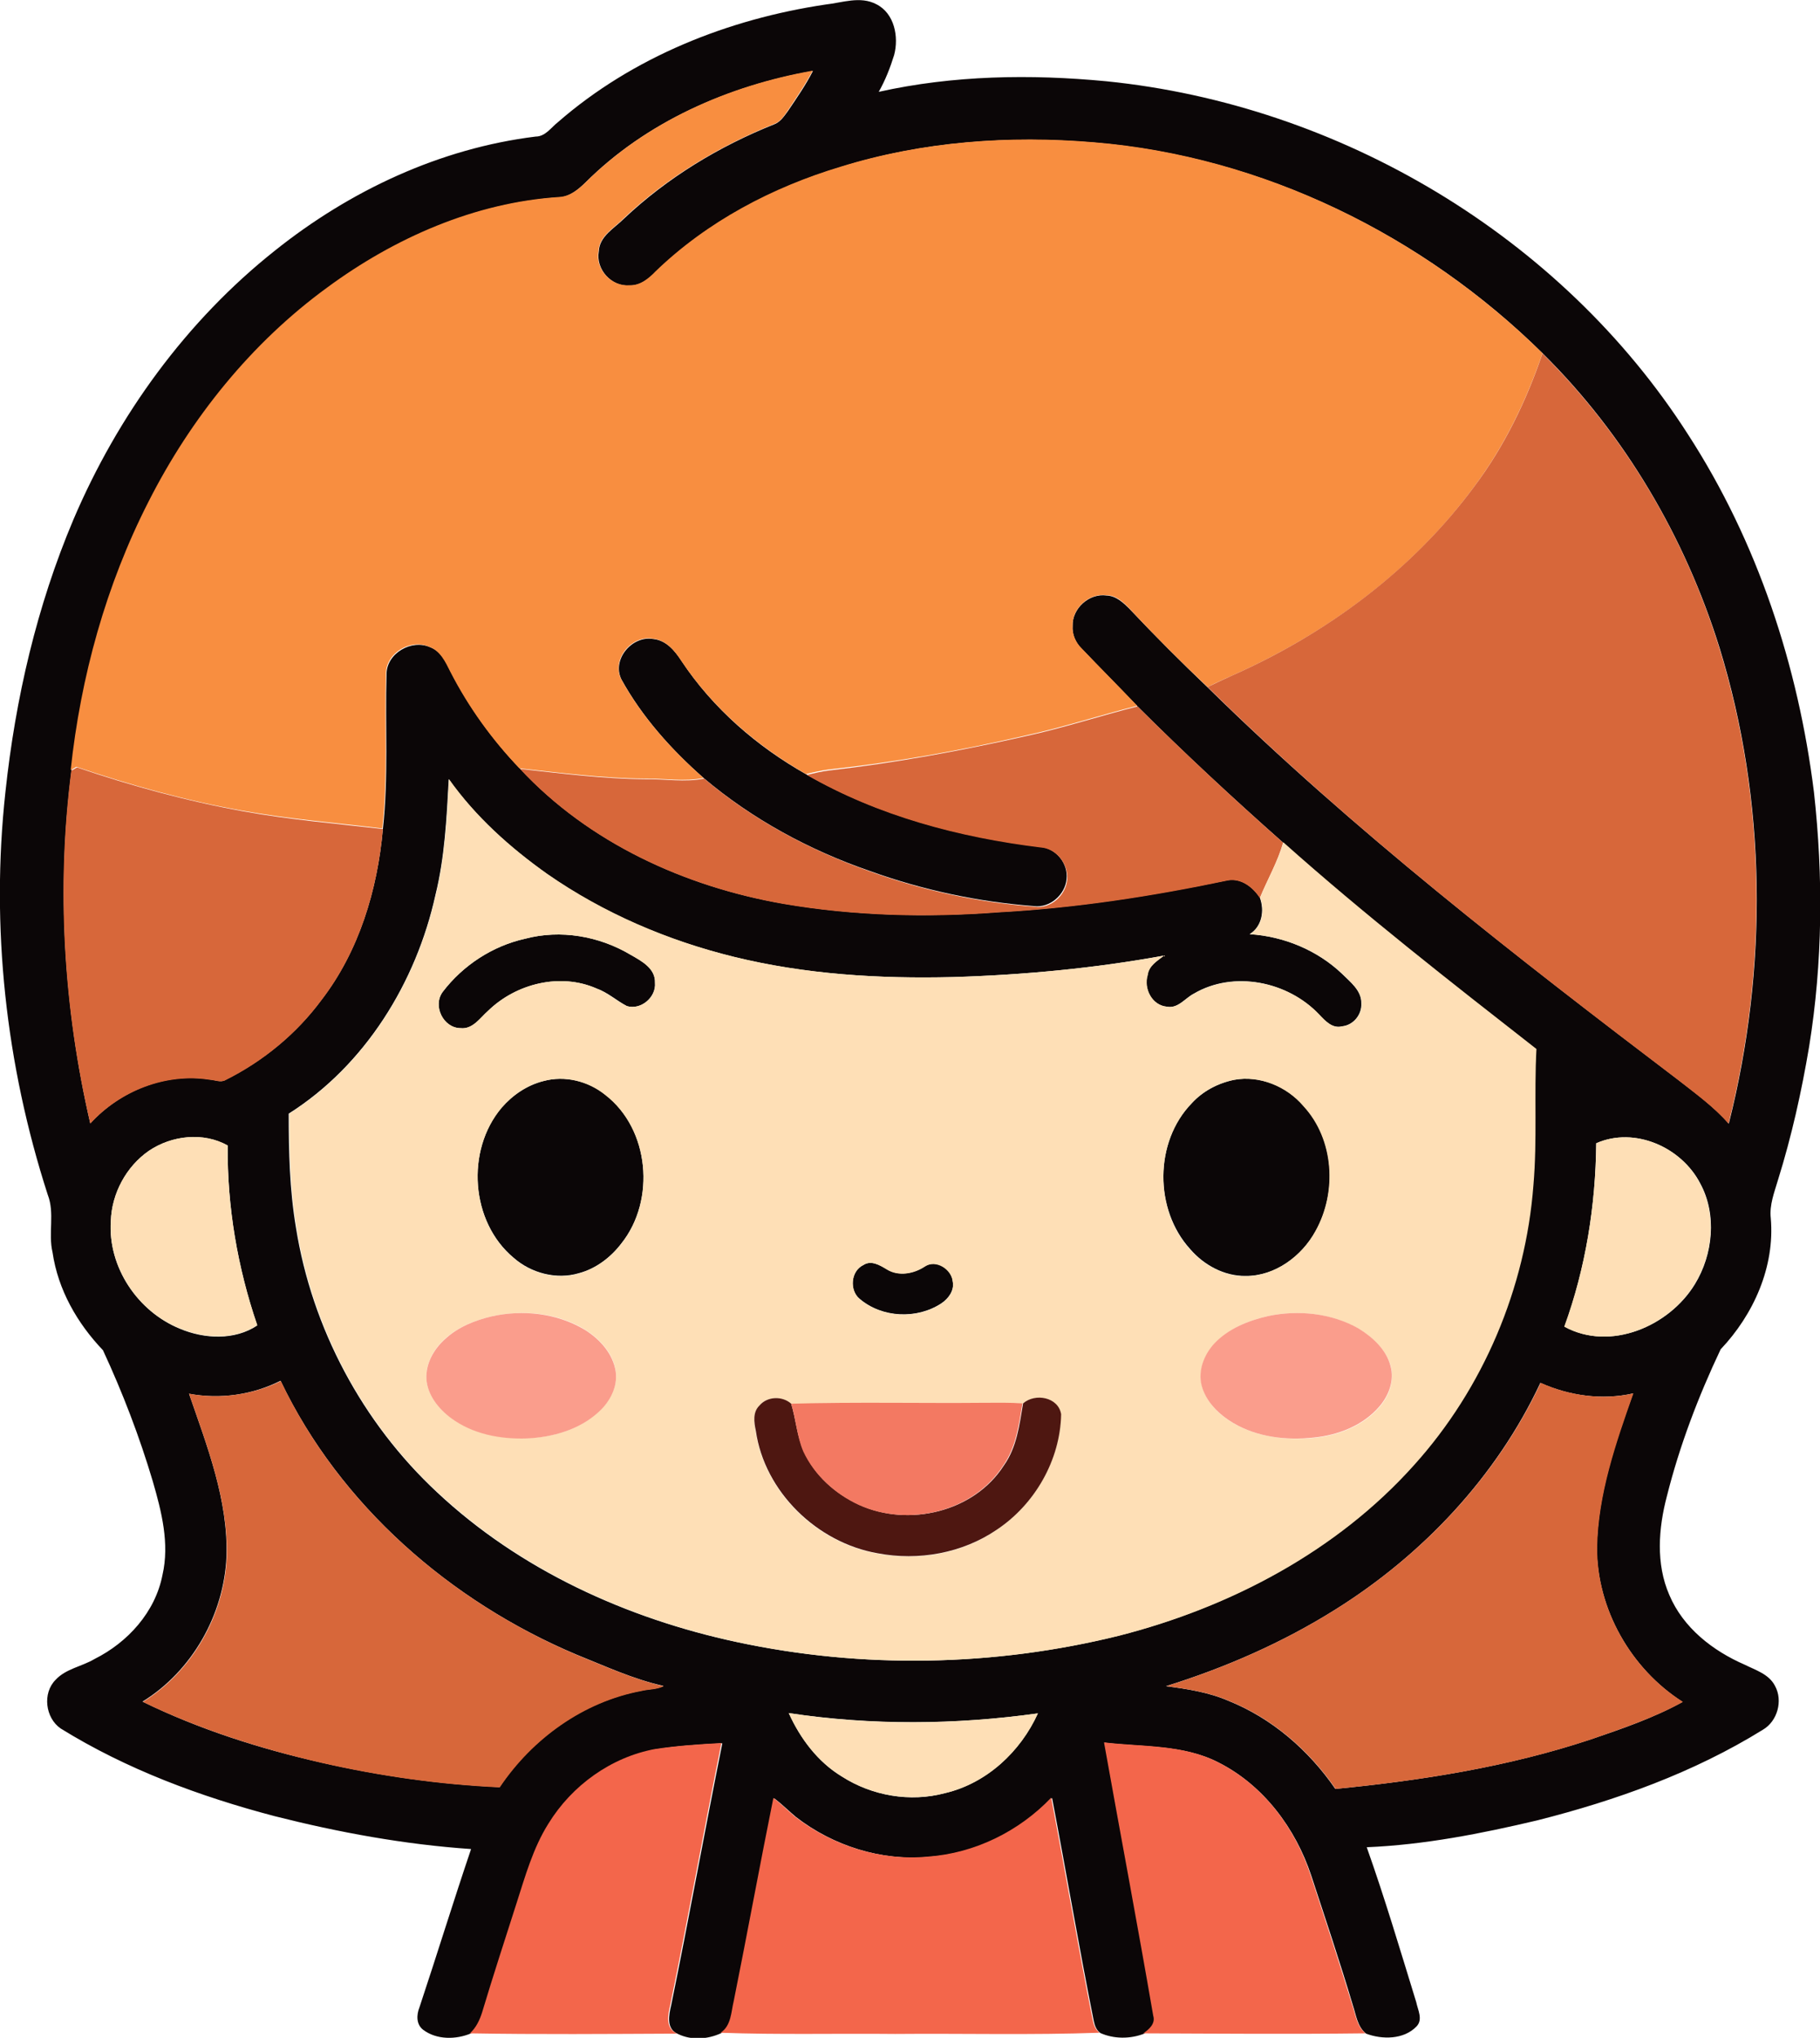
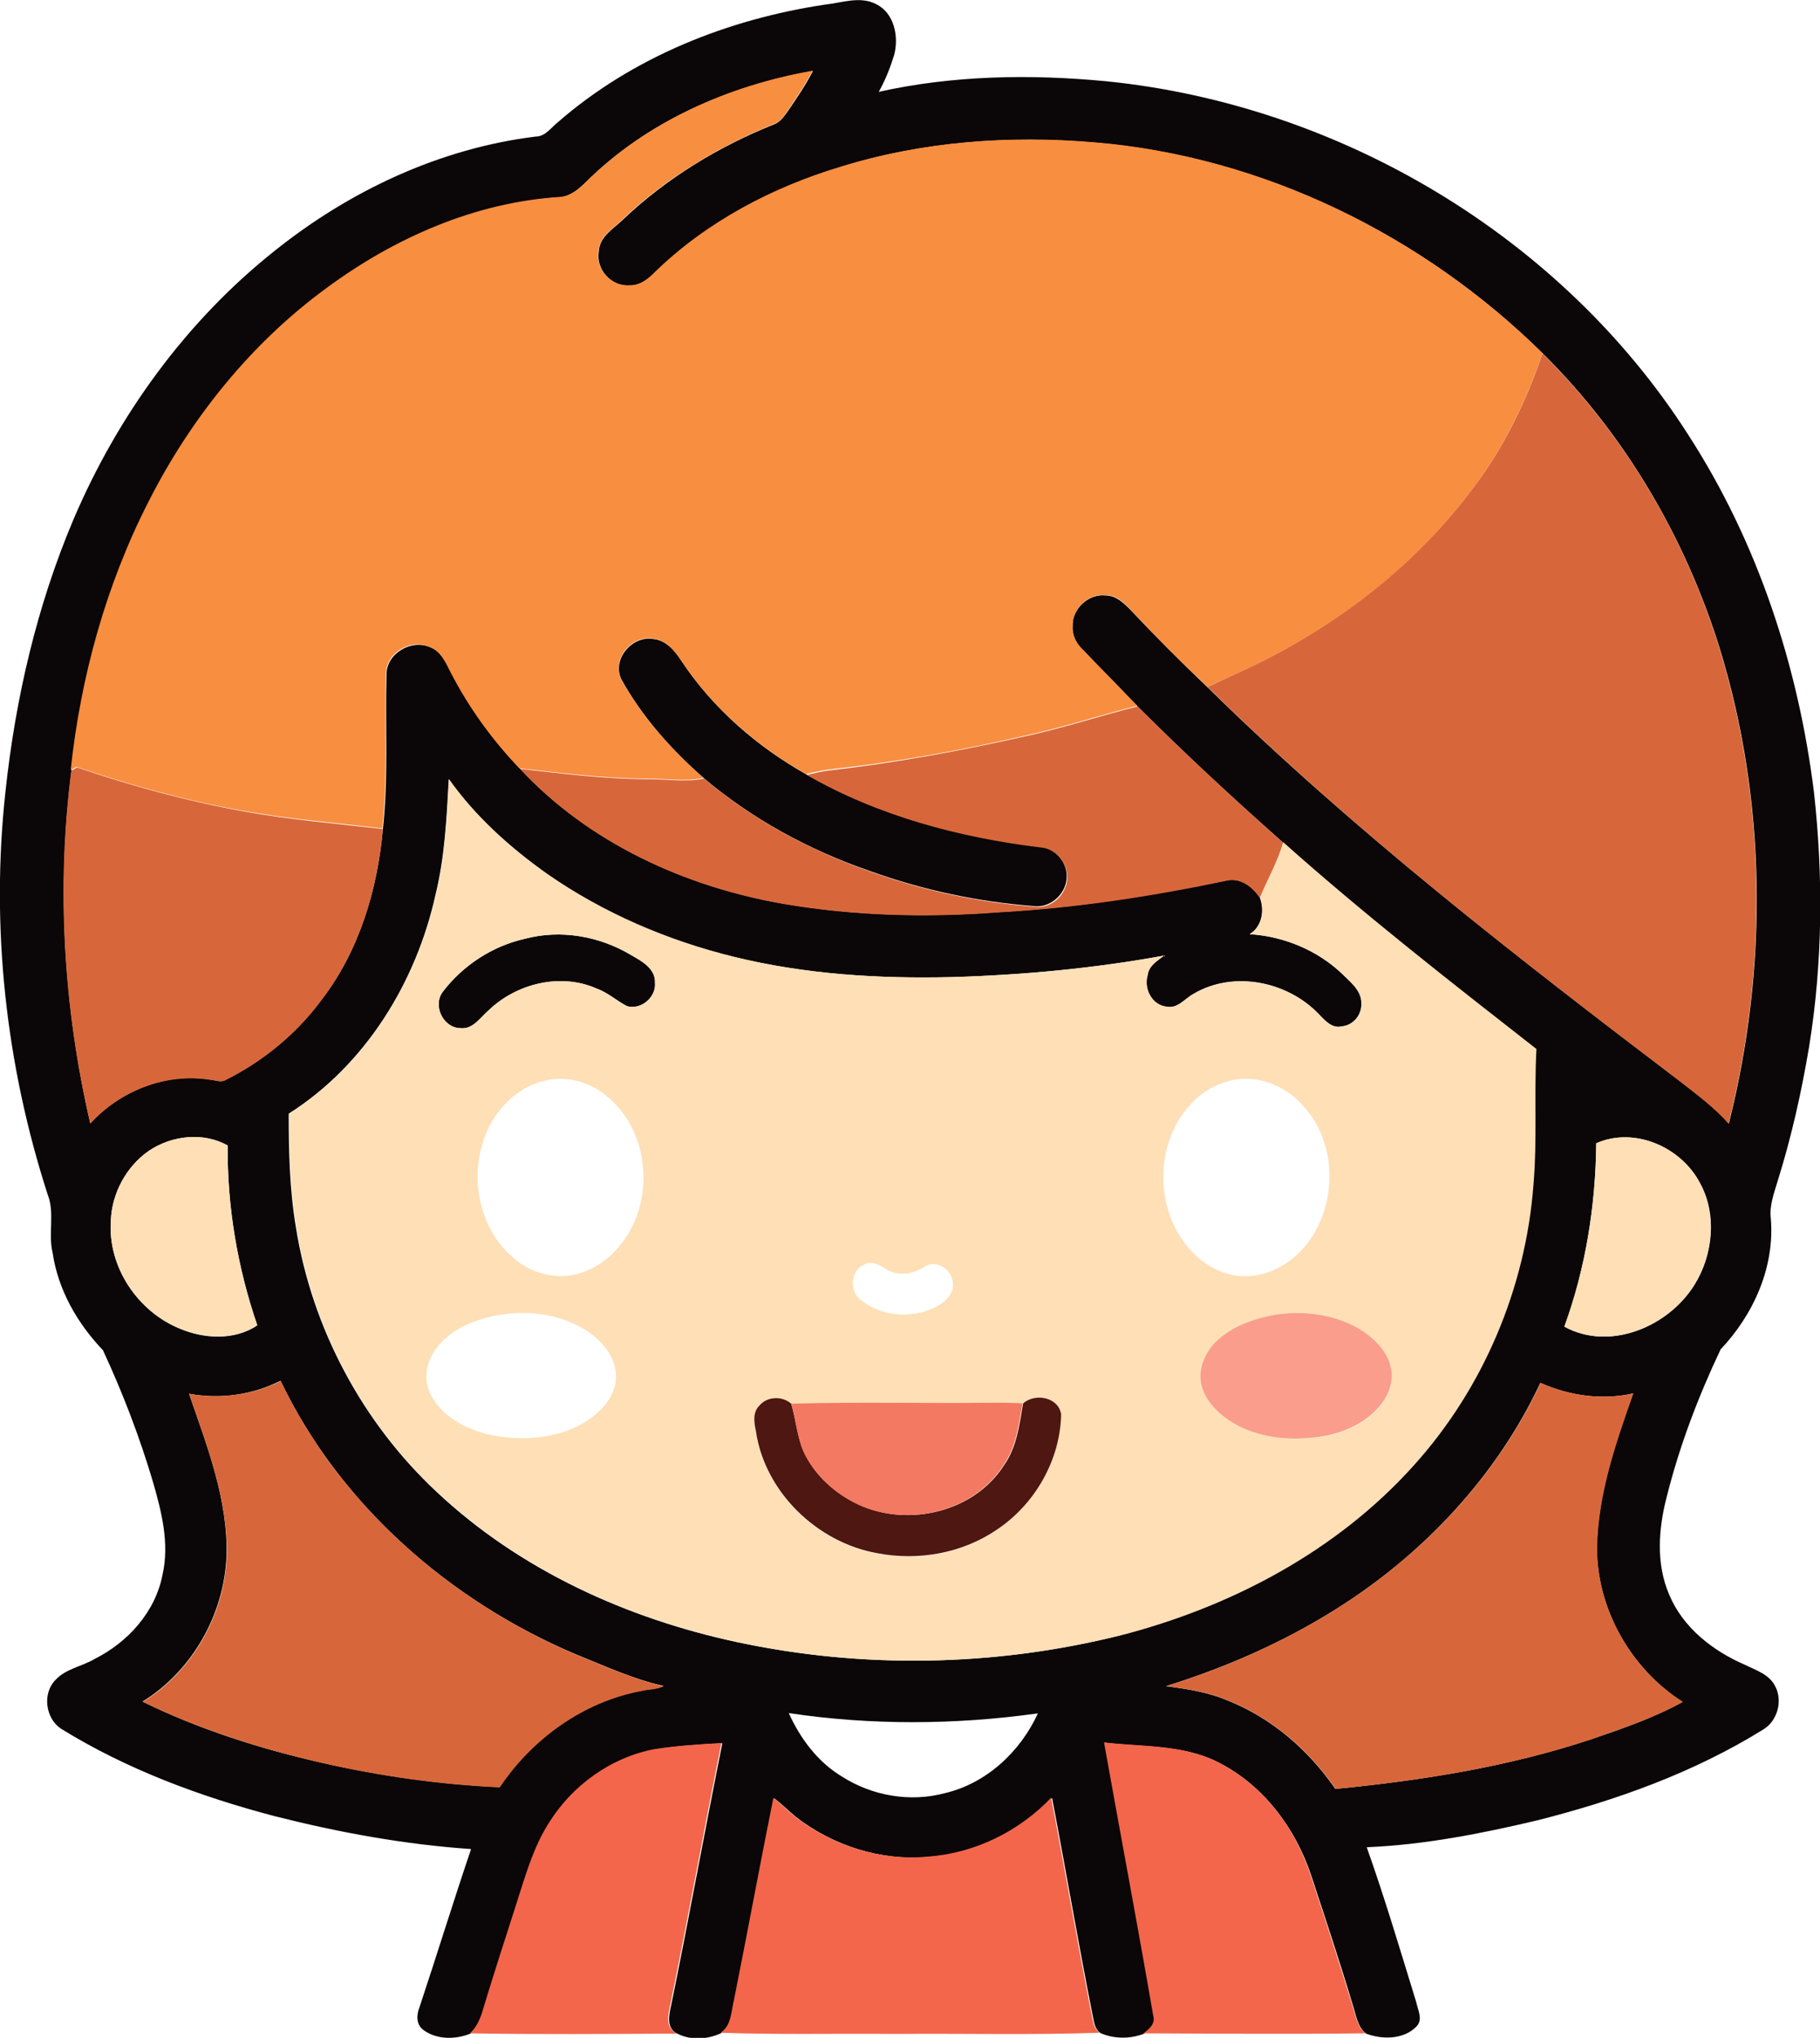
<svg xmlns="http://www.w3.org/2000/svg" version="1.1" id="Layer_1" x="0px" y="0px" viewBox="0 0 602.7 674.5" enable-background="new 0 0 602.7 674.5" xml:space="preserve">
  <g>
    <g>
      <path fill="#0B0607" d="M273.4,1.5c5.5-0.6,11.5-2.9,16.8-0.1c6,3,7.5,10.8,5.9,16.8c-1.3,4.2-2.9,8.3-5.1,12.2    c24.7-5.5,50.3-5.9,75.4-3.5c77.2,7.8,150.6,51.3,192.6,116.9c23,35.5,36.5,76.6,41.7,118.4c3.1,28,2.9,56.4-1.6,84.2    c-2.5,14.9-5.8,29.7-10.3,44.1c-1.2,4.1-2.9,8.3-2.4,12.7c1.4,16.1-5.7,31.9-16.6,43.4c-7.4,15.6-13.6,31.9-17.8,48.6    c-2.8,10.6-3.7,22.4,0.8,32.7c4.6,10.9,14.4,18.5,25,23.1c3.6,1.8,8,3.1,10,7c2.7,4.9,0.8,11.7-4,14.5    c-22.9,14.2-48.6,23.4-74.7,30c-18.6,4.4-37.4,8.1-56.5,8.9c6,16.9,11.1,34.1,16.4,51.3c0.5,2.5,2.3,5.7,0.1,8    c-4.2,4.4-11.4,4.4-16.7,2.4c-2.9-2.3-3.3-6.1-4.4-9.4c-4.3-14.4-9.1-28.7-13.8-43c-5.2-15.6-15.8-29.8-30.6-37.3    c-11.6-6-25.1-5.1-37.8-6.6c5.4,30.2,11.1,60.3,16.4,90.5c0.7,2.5-1.5,4.5-3.3,5.8c-4.6,1.8-10,1.8-14.5-0.2    c-1.3-0.9-1.9-2.5-2.2-4c-4.9-24.5-9.1-49.2-13.8-73.8c-10.7,11.2-25.4,18.4-40.8,19.5c-15.7,1.4-31.6-3.6-44-13.2    c-2.4-2-4.7-4.3-7.2-6.2c-4.5,22.3-8.6,44.7-13.1,67.1c-0.9,3.7-0.8,8.4-4.4,10.6c-4.5,2.1-9.9,2.5-14.4,0.3c-4-1.7-3-6.3-2.2-9.7    c5.9-28.8,11.1-57.7,16.9-86.5c-7.4,0.4-14.7,0.8-22,2c-14.5,2.7-27.6,12-35.2,24.6c-5.1,8.1-7.7,17.4-10.6,26.5    c-3.8,11.9-7.7,23.8-11.3,35.8c-0.8,2.6-1.9,5.3-4.1,7.1c-5,2.1-11.4,2.2-15.9-1.2c-2.3-1.8-2.2-4.9-1.2-7.4    c5.8-17.4,11.2-35,17.1-52.4c-22-1.5-43.8-5.5-65.1-10.9c-24.7-6.5-49-15.5-70.8-29c-5.1-3.5-6.1-11.7-1.7-16.1    c3.4-3.7,8.7-4.4,12.9-6.9c11-5.5,20.1-15.5,22.5-27.8c2.4-10.4-0.3-21-3.2-31c-4.4-14.8-10-29.4-16.5-43.4    c-8.5-8.9-14.9-20-16.7-32.4c-1.5-6.3,0.8-13-1.6-19.1C1.9,352.4-3.1,306.8,1.8,262.1c3.3-30.9,10.4-61.5,22.5-90.1    c14.7-34.5,37.4-65.8,66.8-89.1c24.8-19.8,54.6-33.8,86.3-37.7c3.2,0,5.1-3,7.4-4.8C209.5,18.9,241.1,6.3,273.4,1.5z M193.8,60.5    c-2.3,2.2-5,4.5-8.3,4.8c-28,1.8-54.6,13.5-76.9,30c-25.1,18.4-45,43.2-59.1,70.8c-14.1,27.7-22.6,58.1-25.8,88.9    c-5,38.9-2.6,78.6,6.2,116.8c9.9-10.8,25-16.9,39.6-14.5c1.7,0.1,3.6,1.1,5.2,0.1c12.4-6.2,23.4-15.2,31.7-26.4    c12.5-16.2,18.6-36.5,20.4-56.7c1.9-17,0.7-34.2,1.2-51.3c0.1-6.8,8.3-11.5,14.4-8.8c3.6,1.3,5.3,4.9,6.9,8.2    c6,11.7,13.8,22.5,22.9,32c22.8,24.5,54.7,39.1,87.3,44.7c23.4,4,47.4,4.6,71,2.8c25.6-1.4,51.1-5.4,76.2-10.6    c4.4-0.7,8.2,2.3,10.5,5.8c1.6,4.3,0.7,9.6-3.4,12.1c11.3,0.7,22.4,5.3,30.6,13.1c2.7,2.7,6.5,5.5,6.4,9.8    c0.2,3.7-2.6,7.2-6.4,7.6c-3.2,0.8-5.6-1.8-7.6-3.9c-10.3-11-28.3-14.7-41.5-6.9c-2.9,1.5-5.2,5-8.9,4.3c-4.9-0.4-7.8-6-6.4-10.5    c0.4-3.1,3.2-4.6,5.4-6.4c-23.1,4.2-46.5,6.4-70,7.1c-24.3,0.6-48.8-0.9-72.4-6.7c-22-5.4-43.2-14.4-61.8-27.4    c-12.4-8.8-23.8-19-32.6-31.4c-0.7,12.8-1.3,25.7-4.4,38.3c-6.4,29-23.3,56.4-48.6,72.4c0,12.6,0.3,25.2,2.4,37.7    c5.3,33.3,22,64.6,46.7,87.6c27.4,25.7,62.8,41.8,99.3,49.6c41.6,8.9,85.2,8.1,126.4-2.1c36.9-9.4,72.2-28,97.7-56.5    c22.9-25.4,36.9-58.5,39.5-92.6c1.3-15,0.3-30.1,1-45.1c-28.4-22.2-56.9-44.4-83.8-68.4c-16.5-14.6-32.6-29.5-48.2-45.1    c-6.1-6.4-12.4-12.7-18.5-19.1c-2-2-3.1-4.7-2.9-7.4c-0.2-5.8,5.5-10.9,11.2-10.1c3.2,0.1,5.6,2.4,7.7,4.5    c8.4,8.9,17,17.5,25.8,25.9C448.3,275,502,316.6,556,357.6c5.8,4.5,11.7,8.8,16.5,14.3c13-51.5,12.6-106.7-3.1-157.6    c-11.4-36.5-31.3-70.4-58.5-97.3c-39.6-39.1-92.6-65.1-148.4-69.8c-28.2-2.4-57-0.4-84.1,8.1c-22.6,6.8-44.1,18.2-61.2,34.6    c-2.3,2.4-5.2,4.7-8.7,4.6c-6,0.5-11.3-5.4-10.2-11.3c0.2-5,5.1-7.6,8.3-10.8c14.4-13.6,31.6-24,49.9-31.3c2-0.8,3.2-2.7,4.4-4.3    c2.9-4.3,5.9-8.6,8.3-13.3C241.3,28.4,214,40.3,193.8,60.5z M49.3,380.9c-7.5,5.2-12.3,14.1-12.6,23.3c-1,15.2,8.9,29.9,22.9,35.6    c8.1,3.4,18.1,3.9,25.6-1.1c-6.5-19.1-10-39.3-9.8-59.5C67.4,374.6,56.9,375.8,49.3,380.9z M528.6,378.4    c-0.2,20.6-3.5,41.3-10.5,60.7c15.1,8.3,34.7-0.1,43.2-14.1c6-9.8,7.3-23,1.8-33.2C556.9,379.7,541.3,372.8,528.6,378.4z     M62.6,461.3c6,17.4,13,35.2,12.4,53.9c-0.8,19.2-11.4,37.9-27.8,48c18.8,9.2,38.9,15.6,59.3,20.2c19.3,4.4,39.1,7.2,58.9,8.1    c10.8-16.1,27.7-28.3,46.9-31.9c2.4-0.6,5.1-0.4,7.4-1.6c-10-2.2-19.4-6.6-28.9-10.4c-41.7-17.6-78.2-49.4-97.9-90.6    C83.6,461.7,72.9,463.2,62.6,461.3z M442.1,532.8c-17.4,10.9-36.4,19.2-56,25.3c7,0.9,14.1,2,20.6,4.8    c14.5,5.8,26.7,16.4,35.5,29.2c28.6-2.8,57.2-7.3,84.6-16.4c10.3-3.5,20.8-7.1,30.4-12.4c-17.1-10.9-28.4-30.7-28.4-51.1    c0.3-17.6,6.1-34.6,12-51c-10.3,2.3-21.1,0.8-30.7-3.5C495.6,488.7,471.1,514.7,442.1,532.8z M261.2,567c3.8,8.4,9.6,16.2,17.6,21    c10,6.4,22.6,8.6,34.1,5.5c13.7-3.2,25-13.7,30.8-26.4C316.4,570.9,288.5,571.1,261.2,567z" />
    </g>
    <path fill="#0B0607" d="M205.8,224.9c-3.3-6.6,3.5-14.6,10.5-13.4c4.3,0.4,7.2,3.9,9.4,7.3c10.4,15.7,25,28.3,41.3,37.5   c23.7,13.6,50.5,20.7,77.4,24c5.3,0.4,9.4,5.5,8.8,10.7c-0.5,5.2-5.6,9.6-10.8,8.9c-18.5-1.4-36.8-5.3-54.3-11.6   c-20-6.9-38.9-17.1-55.1-30.8C222.4,248.2,212.7,237.4,205.8,224.9z" />
    <path fill="#0B0607" d="M173.9,310.7c11.7-3.1,24.5-0.9,34.9,5.3c3.6,2,8.3,4.5,8.1,9.3c0.4,4.8-4.7,9.1-9.3,7.7   c-3.4-1.8-6.3-4.5-10-5.8c-12-5.3-26.6-1.7-35.9,7.3c-2.7,2.4-5.1,6.3-9.2,5.8c-5.7,0-9.3-7.4-5.9-12   C153.3,319.5,163.1,313.1,173.9,310.7z" />
-     <path fill="#0B0607" d="M180,357.8c7-1.9,14.8,0,20.4,4.5c14.7,11.3,16.8,34.9,5.4,49.2c-3.5,4.6-8.4,8.4-14.1,9.9   c-7.4,2.2-15.8,0-21.6-5.1c-14.3-11.9-15.9-35.6-4-49.7C169.7,362.5,174.5,359.2,180,357.8z" />
-     <path fill="#0B0607" d="M408.7,357.4c8.5-1.6,17.4,2.2,23,8.6c10.2,11,11.2,28.6,4,41.4c-4.6,8.4-13.5,15-23.2,14.9   c-7.1,0.1-13.8-3.6-18.3-8.8c-12-13.1-12-35.6,0.5-48.4C398.3,361.2,403.3,358.5,408.7,357.4z" />
-     <path fill="#0B0607" d="M285.9,418.7c2.6-1.7,5.5,0.1,7.8,1.4c3.9,2.4,8.9,1.5,12.6-1c3.7-2.4,8.9,0.9,9.2,5c0.6,3-1.4,5.7-3.8,7.3   c-8.1,5.3-19.6,4.8-27-1.5C281.2,427.1,281.7,420.7,285.9,418.7z" />
  </g>
  <g>
    <path fill="#F88E40" d="M193.8,60.5c20.2-20.2,47.5-32.2,75.3-37.1c-2.4,4.6-5.4,8.9-8.3,13.3c-1.2,1.7-2.4,3.6-4.4,4.3   c-18.3,7.4-35.5,17.7-49.9,31.3c-3.1,3.2-8.1,5.8-8.3,10.8c-1.2,5.9,4.2,11.8,10.2,11.3c3.5,0.2,6.4-2.2,8.7-4.6   c17.1-16.5,38.6-27.8,61.2-34.6c27.1-8.4,55.9-10.5,84.1-8.1c55.7,4.6,108.7,30.7,148.4,69.8c-5.3,15.6-12.6,30.7-22.5,44   c-20.4,27.8-48.9,48.8-80.3,62.7c-2.7,1.2-5.4,2.4-8.1,3.8c-8.9-8.4-17.5-17-25.8-25.9c-2.1-2.2-4.5-4.5-7.7-4.5   c-5.7-0.8-11.4,4.3-11.2,10.1c-0.2,2.8,1,5.5,2.9,7.4c6.1,6.4,12.4,12.7,18.5,19.1c-12.3,3.1-24.4,7.1-36.8,9.8   c-21.6,5-43.4,8.9-65.4,11.3c-2.5,0.3-5,0.9-7.5,1.5c-16.3-9.3-30.9-21.9-41.3-37.5c-2.2-3.4-5.1-6.9-9.4-7.3   c-7-1.3-13.8,6.8-10.5,13.4c6.9,12.5,16.6,23.3,27.3,32.7c-6.5,1.3-13.1,0.1-19.6,0.2c-13.9-0.1-27.6-1.9-41.4-3.4   c-9.1-9.5-16.9-20.3-22.9-32c-1.6-3.2-3.3-6.9-6.9-8.2c-6.1-2.8-14.3,1.9-14.4,8.8c-0.5,17.1,0.7,34.3-1.2,51.3   c-15.5-1.9-31-3.1-46.4-5.9c-18.6-3.3-36.9-8.4-54.9-14.5c-0.5,0.3-1.4,0.8-1.9,1.1c3.3-30.9,11.7-61.3,25.8-88.9   c14-27.6,34-52.5,59.1-70.8c22.4-16.5,49-28.2,76.9-30C188.8,65,191.5,62.7,193.8,60.5z" />
  </g>
  <g>
    <path fill="#D7673A" d="M510.8,117c27.2,26.9,47.2,60.8,58.5,97.3c15.7,50.9,16.1,106.1,3.1,157.6c-4.8-5.5-10.8-9.8-16.5-14.3   c-54-41-107.6-82.6-156-130.2c2.7-1.3,5.4-2.6,8.1-3.8c31.4-13.9,59.9-35,80.3-62.7C498.2,147.7,505.5,132.6,510.8,117z" />
    <path fill="#D7673A" d="M339.9,243.6c12.4-2.7,24.5-6.7,36.8-9.8c15.6,15.5,31.7,30.5,48.2,45.1c-1.8,6.4-5.2,12.2-7.7,18.3   c-2.3-3.5-6.1-6.5-10.5-5.8c-25.1,5.3-50.5,9.2-76.2,10.6c-23.7,1.8-47.6,1.2-71-2.8c-32.7-5.7-64.5-20.2-87.3-44.7   c13.8,1.5,27.5,3.3,41.4,3.4c6.5-0.1,13.2,1.1,19.6-0.2c16.2,13.7,35.1,23.8,55.1,30.8c17.5,6.3,35.8,10.2,54.3,11.6   c5.3,0.8,10.3-3.7,10.8-8.9c0.5-5.2-3.6-10.4-8.8-10.7c-26.9-3.3-53.8-10.4-77.4-24c2.5-0.6,4.9-1.2,7.5-1.5   C296.5,252.5,318.3,248.5,339.9,243.6z" />
    <path fill="#D7673A" d="M23.6,255.1c0.5-0.3,1.4-0.8,1.9-1.1c17.9,6.1,36.2,11.1,54.9,14.5c15.3,2.8,30.9,4.1,46.4,5.9   c-1.8,20.2-7.9,40.5-20.4,56.7c-8.3,11.2-19.3,20.2-31.7,26.4c-1.6,0.9-3.5,0-5.2-0.1c-14.6-2.3-29.8,3.7-39.6,14.5   C21,333.7,18.6,293.9,23.6,255.1z" />
    <path fill="#D7673A" d="M62.6,461.3c10.3,1.9,21,0.4,30.4-4.2c19.6,41.2,56.2,72.9,97.9,90.6c9.5,3.8,18.8,8.1,28.9,10.4   c-2.3,1.2-5,1-7.4,1.6c-19.2,3.6-36.1,15.8-46.9,31.9c-19.8-0.9-39.6-3.7-58.9-8.1c-20.4-4.7-40.5-11.1-59.3-20.2   c16.4-10.1,27-28.8,27.8-48C75.6,496.5,68.6,478.7,62.6,461.3z" />
    <path fill="#D7673A" d="M442.1,532.8c29-18.1,53.5-44,68.1-75.1c9.6,4.3,20.4,5.8,30.7,3.5c-5.8,16.5-11.7,33.4-12,51   c-0.1,20.4,11.2,40.2,28.4,51.1c-9.6,5.3-20.1,8.8-30.4,12.4c-27.4,9.1-56,13.6-84.6,16.4c-8.8-12.8-21-23.4-35.5-29.2   c-6.5-2.8-13.6-3.9-20.6-4.8C405.7,552,424.7,543.7,442.1,532.8z" />
  </g>
  <g>
    <g>
      <path fill="#FEDFB6" d="M144.3,296.2c3.1-12.5,3.7-25.4,4.4-38.3c8.8,12.4,20.3,22.7,32.6,31.4c18.6,12.9,39.8,22,61.8,27.4    c23.6,5.8,48.1,7.3,72.4,6.7c23.5-0.7,46.9-2.9,70-7.1c-2.2,1.7-5,3.3-5.4,6.4c-1.4,4.5,1.4,10.1,6.4,10.5c3.6,0.7,6-2.8,8.9-4.3    c13.3-7.7,31.2-4,41.5,6.9c2,2.1,4.4,4.8,7.6,3.9c3.7-0.3,6.6-3.9,6.4-7.6c0-4.3-3.7-7.1-6.4-9.8c-8.2-7.8-19.3-12.4-30.6-13.1    c4.1-2.5,5-7.9,3.4-12.1c2.5-6.1,5.9-11.9,7.7-18.3c26.9,24,55.4,46.2,83.8,68.4c-0.8,15,0.3,30.1-1,45.1    c-2.6,34.1-16.6,67.2-39.5,92.6c-25.6,28.6-60.9,47.1-97.7,56.5c-41.3,10.2-84.9,11-126.4,2.1c-36.5-7.8-71.8-23.9-99.3-49.6    c-24.7-22.9-41.4-54.3-46.7-87.6c-2.1-12.4-2.4-25.1-2.4-37.7C121,352.6,137.9,325.2,144.3,296.2z M173.9,310.7    c-10.8,2.4-20.6,8.8-27.3,17.6c-3.4,4.6,0.2,11.9,5.9,12c4.1,0.4,6.5-3.5,9.2-5.8c9.3-9,23.9-12.6,35.9-7.3    c3.7,1.4,6.5,4.1,10,5.8c4.6,1.4,9.8-2.9,9.3-7.7c0.2-4.8-4.5-7.2-8.1-9.3C198.4,309.8,185.6,307.6,173.9,310.7z M180,357.8    c-5.5,1.3-10.3,4.7-13.9,8.9c-11.9,14.1-10.3,37.8,4,49.7c5.8,5.1,14.1,7.3,21.6,5.1c5.7-1.6,10.6-5.3,14.1-9.9    c11.4-14.4,9.3-37.9-5.4-49.2C194.7,357.8,187,355.9,180,357.8z M408.7,357.4c-5.4,1.1-10.4,3.7-14.1,7.8    c-12.4,12.8-12.4,35.3-0.5,48.4c4.6,5.2,11.3,8.9,18.3,8.8c9.8,0,18.7-6.6,23.2-14.9c7.2-12.9,6.2-30.4-4-41.4    C426.1,359.6,417.2,355.9,408.7,357.4z M285.9,418.7c-4.2,2-4.6,8.4-1.2,11.3c7.4,6.2,18.9,6.8,27,1.5c2.4-1.6,4.4-4.3,3.8-7.3    c-0.4-4.1-5.6-7.4-9.2-5c-3.6,2.4-8.7,3.4-12.6,1C291.3,418.7,288.5,417,285.9,418.7z M162.8,435.7c-5.6,1.3-11.1,3.5-15.4,7.4    c-3.7,3.3-6.4,8-6.2,13.1c0.3,5.4,3.9,10,8.2,13.1c7.2,5.2,16.4,6.9,25.1,6.7c8.6-0.3,17.5-2.8,23.9-8.9c3.6-3.3,6.2-8.2,5.5-13.2    c-0.8-6-5.3-10.8-10.3-13.9C184.5,434.5,173.2,433.4,162.8,435.7z M419.9,435.6c-6.5,1.5-13.1,4.1-17.7,9.2    c-3.4,3.6-5.4,8.8-4.2,13.8c1.4,5.5,5.7,9.7,10.5,12.5c8,4.6,17.6,5.7,26.7,4.8c8.1-0.8,16.3-4,21.7-10.3    c3.1-3.6,4.9-8.6,3.7-13.3c-1.5-5.5-5.9-9.6-10.6-12.5C440.8,434.6,429.9,433.5,419.9,435.6z M251.5,465.2    c-2.3,2.2-1.8,5.7-1.3,8.5c3,20.3,20.3,37,40.3,40.5c13.5,2.6,28.1,0.1,39.5-7.8c12.6-8.4,21-23,21.3-38.2    c-0.9-5.8-8.5-7.1-12.6-3.6c-4.1-0.3-8.1-0.2-12.2-0.2c-21.5,0.2-43-0.3-64.4,0.3C259,462,254.1,462.1,251.5,465.2z" />
    </g>
    <path fill="#FEDFB6" d="M49.3,380.9c7.5-5.1,18-6.3,26.1-1.8c-0.2,20.2,3.2,40.4,9.8,59.5c-7.5,5-17.5,4.5-25.6,1.1   c-14-5.6-23.9-20.4-22.9-35.6C37,395,41.8,386.1,49.3,380.9z" />
    <path fill="#FEDFB6" d="M528.6,378.4c12.7-5.6,28.3,1.3,34.4,13.4c5.5,10.3,4.2,23.4-1.8,33.2c-8.5,14-28,22.4-43.2,14.1   C525.1,419.7,528.4,399,528.6,378.4z" />
-     <path fill="#FEDFB6" d="M261.2,567c27.3,4.2,55.2,3.9,82.5,0.1c-5.7,12.7-17,23.2-30.8,26.4c-11.5,3-24.1,0.9-34.1-5.5   C270.8,583.1,265,575.4,261.2,567z" />
  </g>
  <g>
-     <path fill="#FA9D8C" d="M162.8,435.7c10.3-2.3,21.6-1.1,30.8,4.4c5,3.1,9.4,7.9,10.3,13.9c0.7,5-1.9,9.9-5.5,13.2   c-6.4,6-15.3,8.5-23.9,8.9c-8.8,0.3-17.9-1.4-25.1-6.7c-4.2-3.1-7.9-7.7-8.2-13.1c-0.2-5.1,2.5-9.8,6.2-13.1   C151.7,439.2,157.3,437,162.8,435.7z" />
    <path fill="#FA9D8C" d="M419.9,435.6c10-2.1,21-1,30,4.1c4.7,2.9,9.2,7,10.6,12.5c1.3,4.7-0.6,9.7-3.7,13.3   c-5.4,6.3-13.6,9.5-21.7,10.3c-9.1,1-18.7-0.1-26.7-4.8c-4.7-2.8-9.1-7-10.5-12.5c-1.2-4.9,0.8-10.1,4.2-13.8   C406.8,439.7,413.4,437.1,419.9,435.6z" />
  </g>
  <g>
    <path fill="#4E1711" d="M251.5,465.2c2.6-3.1,7.6-3.2,10.5-0.6c1.6,5.2,1.9,10.8,4.2,15.8c3.6,8,10.5,14.1,18.4,17.7   c16.3,7.4,37.9,2.4,47.8-13c4.3-6,5.2-13.5,6.4-20.6c4-3.5,11.7-2.1,12.6,3.6c-0.3,15.2-8.7,29.8-21.3,38.2   c-11.4,7.8-26,10.4-39.5,7.8c-20-3.5-37.4-20.3-40.3-40.5C249.7,470.8,249.2,467.4,251.5,465.2z" />
  </g>
  <g>
    <path fill="#F37962" d="M262,464.6c21.5-0.6,43-0.1,64.4-0.3c4.1,0,8.2-0.1,12.2,0.2c-1.2,7.1-2.1,14.5-6.4,20.6   c-9.9,15.4-31.5,20.4-47.8,13c-7.8-3.6-14.7-9.8-18.4-17.7C263.9,475.4,263.6,469.8,262,464.6z" />
  </g>
  <g>
    <path fill="#F3664B" d="M216.9,578.9c7.3-1.1,14.7-1.6,22-2c-5.8,28.8-11,57.7-16.9,86.5c-0.8,3.4-1.8,7.9,2.2,9.7   c-22.9,0.1-45.8,0.3-68.6-0.1c2.1-1.9,3.3-4.5,4.1-7.1c3.6-12,7.5-23.9,11.3-35.8c2.9-9,5.5-18.4,10.6-26.5   C189.4,590.9,202.4,581.6,216.9,578.9z" />
    <path fill="#F3664B" d="M365.6,576.7c12.7,1.5,26.1,0.6,37.8,6.6c14.9,7.5,25.5,21.7,30.6,37.3c4.7,14.3,9.4,28.6,13.8,43   c1.1,3.2,1.5,7.1,4.4,9.4c-24.5,0.3-49.1,0.1-73.6,0c1.9-1.3,4.1-3.2,3.3-5.8C376.7,637,371,606.9,365.6,576.7z" />
    <path fill="#F3664B" d="M256.1,595.1c2.6,1.9,4.8,4.2,7.2,6.2c12.4,9.6,28.3,14.7,44,13.2c15.4-1.1,30.1-8.3,40.8-19.5   c4.7,24.6,8.9,49.3,13.8,73.8c0.3,1.5,0.9,3,2.2,4c-22.5,0.8-45.1,0.2-67.7,0.4c-19.3-0.2-38.6,0.3-57.8-0.4   c3.6-2.3,3.5-7,4.4-10.6C247.5,639.8,251.6,617.4,256.1,595.1z" />
  </g>
</svg>